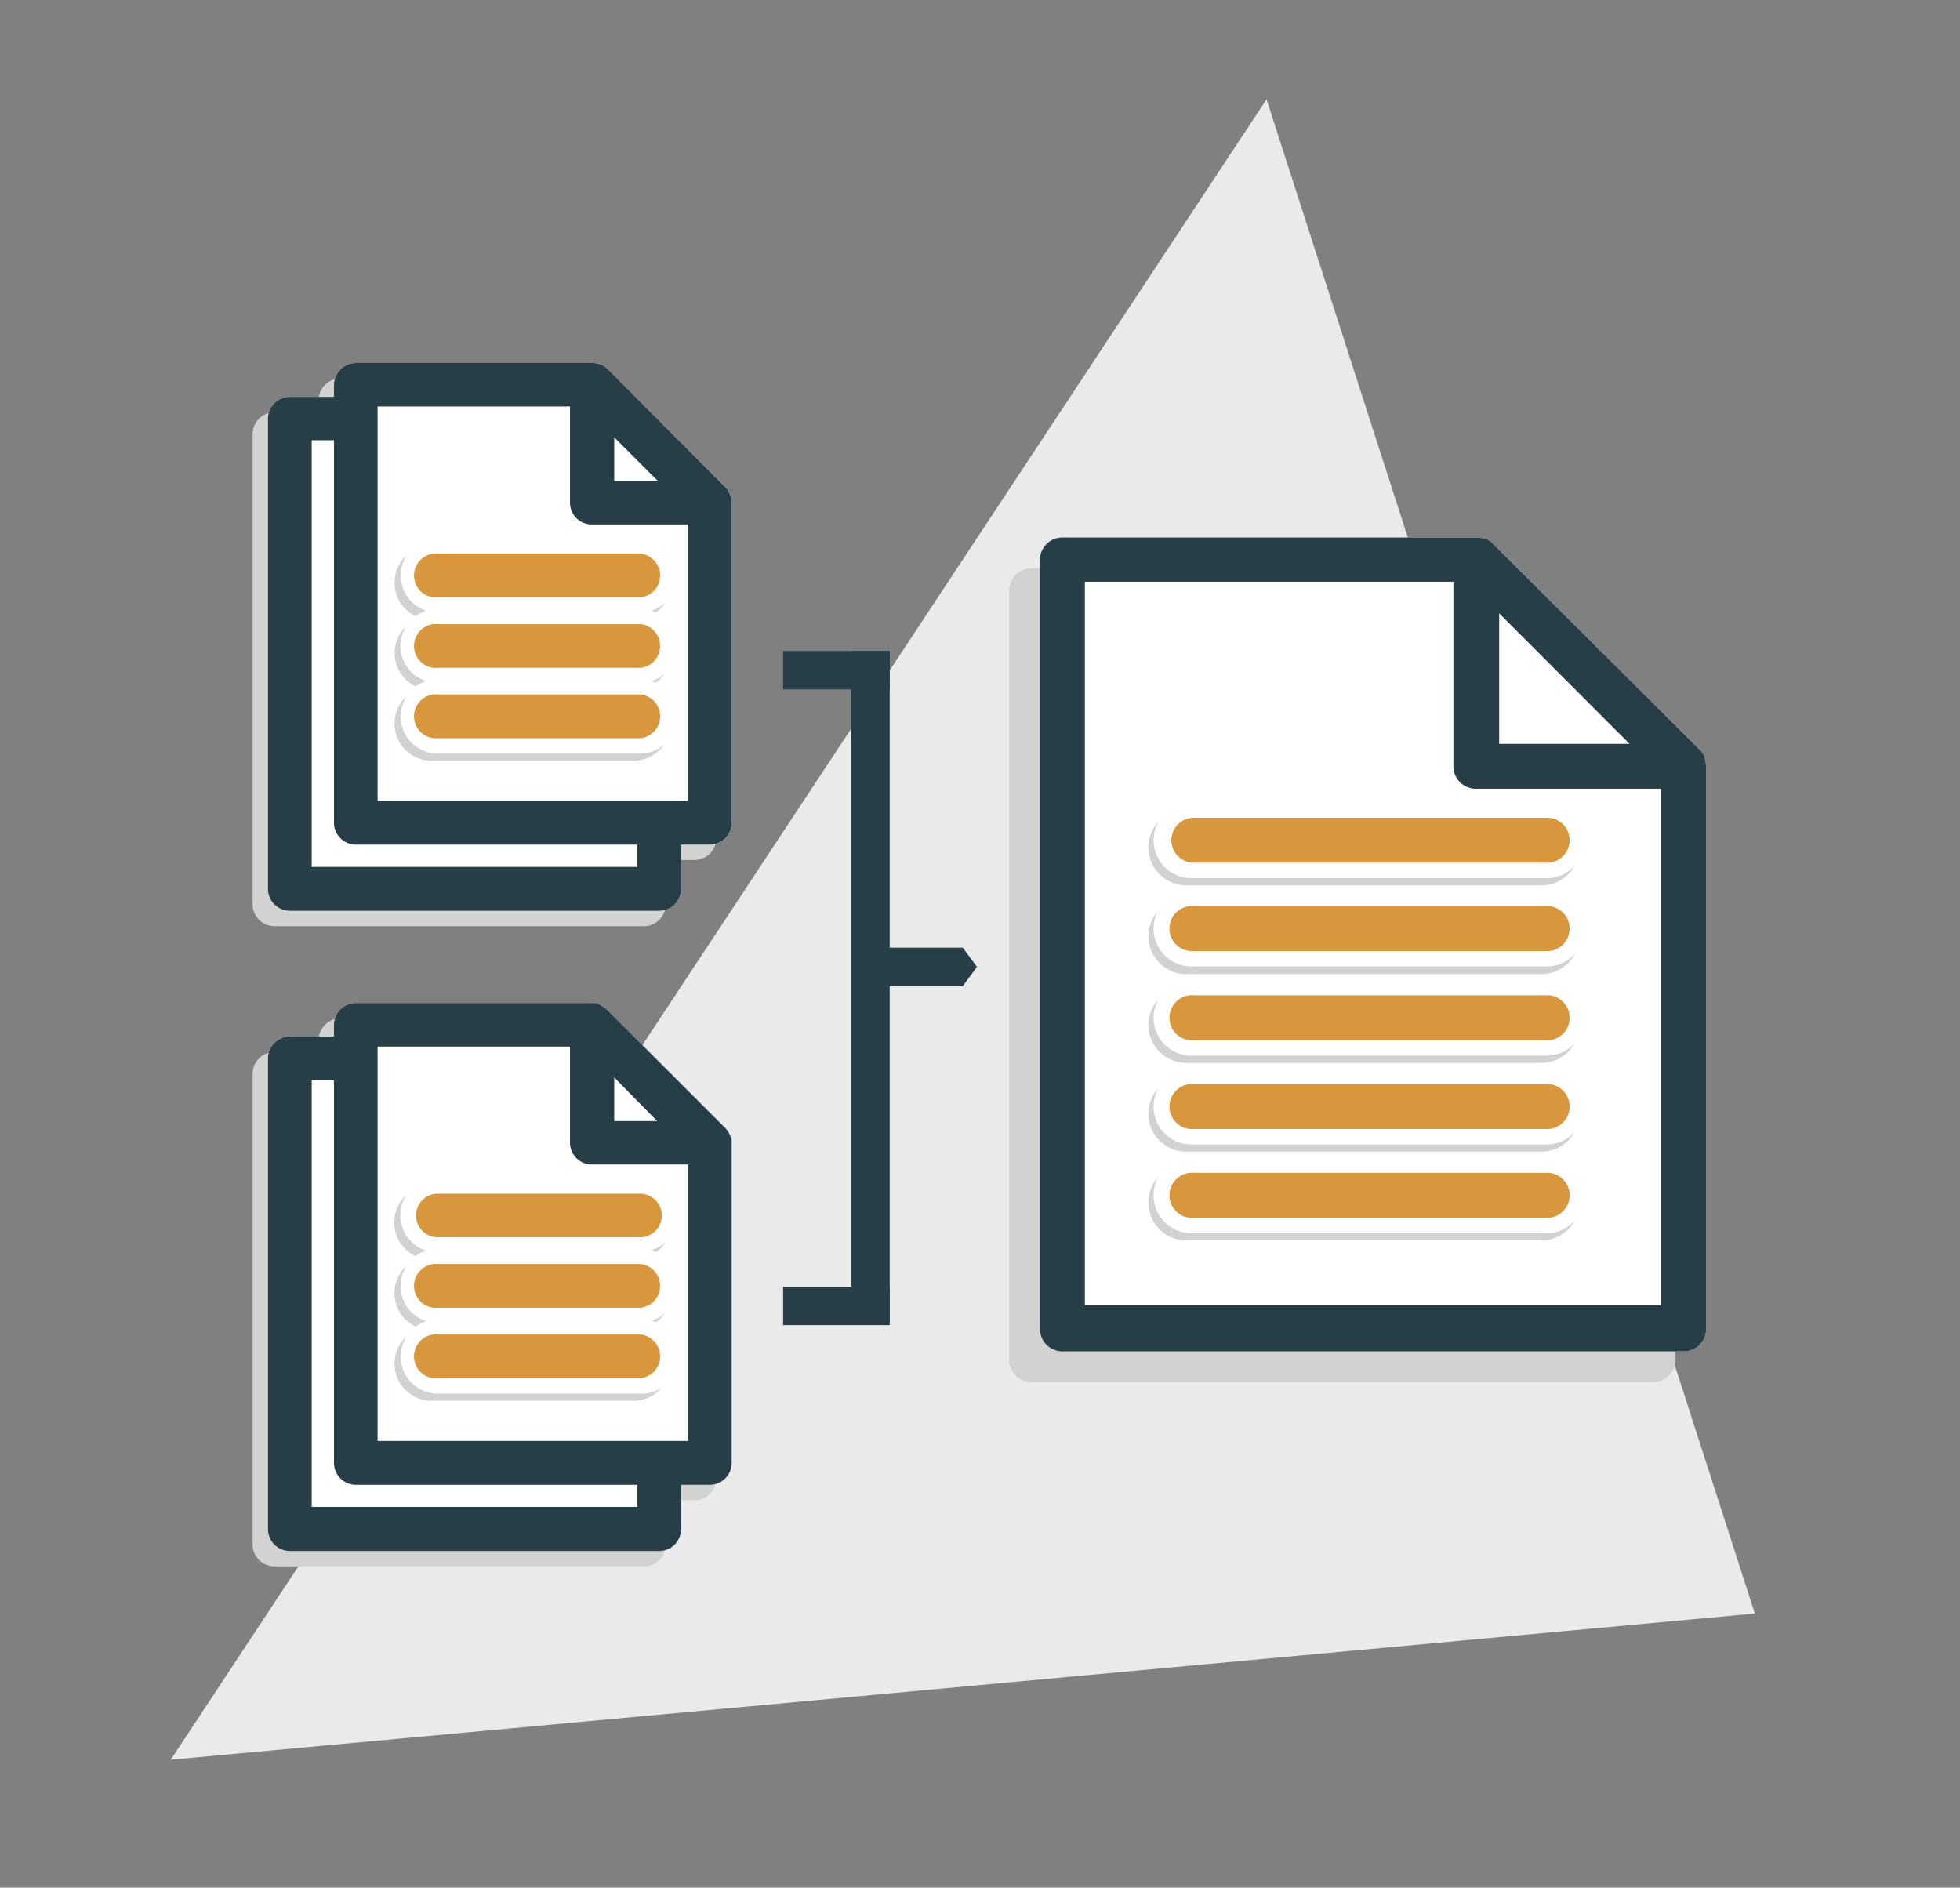
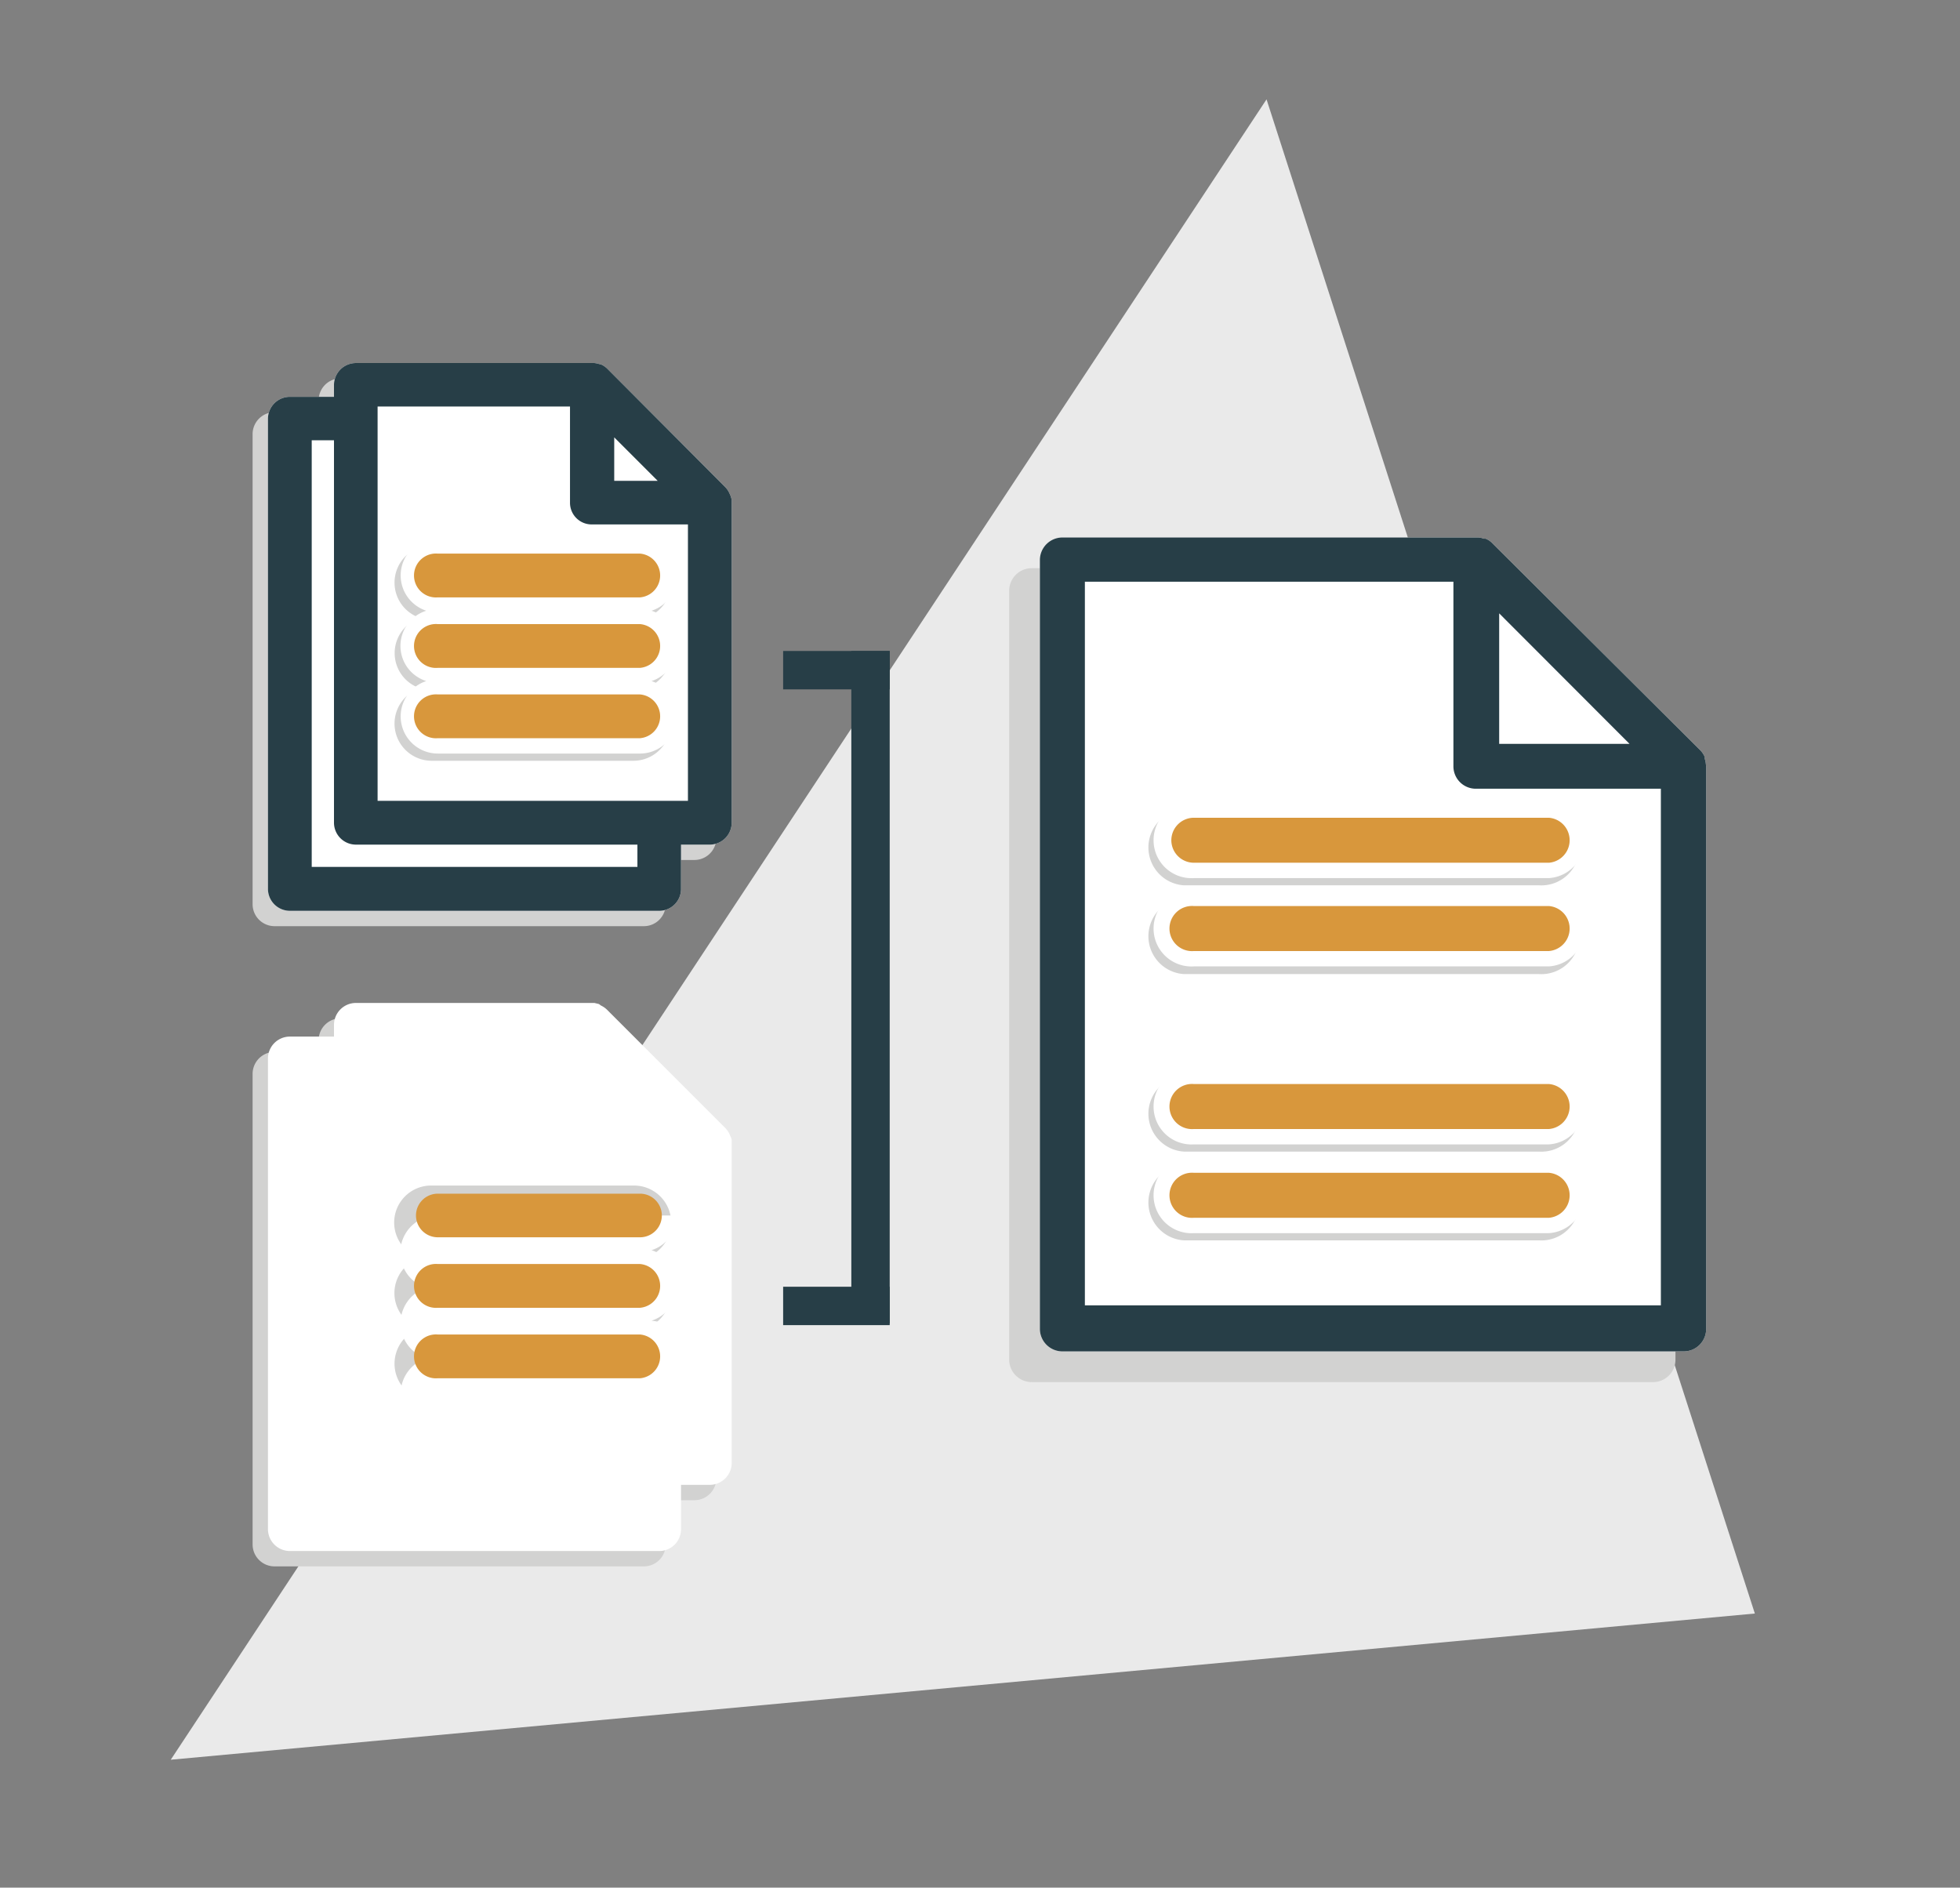
<svg xmlns="http://www.w3.org/2000/svg" id="Layer_1" data-name="Layer 1" viewBox="0 0 127.64 122.92">
  <rect x="0" y="0" width="127.64" height="122.92" fill="#808080" stroke="none" />
  <defs>
    <style>.cls-1{fill:#eaeaea;}.cls-2{fill:#d2d2d1;}.cls-3{fill:#fff;}.cls-4{fill:#d8973c;}.cls-5{fill:#273e47;}</style>
  </defs>
  <polygon class="cls-1" points="114.28 105.07 11.12 114.59 82.48 6.47 114.28 105.07" />
  <path class="cls-2" d="M46.57,33.27l-.06-.13a1.34,1.34,0,0,0-.28-.42L38.54,25a1.41,1.41,0,0,0-.4-.27L38,24.7a1.5,1.5,0,0,0-.29-.06l-15.54,0a1.43,1.43,0,0,0-1.42,1.43v.77H17.88a1.43,1.43,0,0,0-1.43,1.42V58.88a1.43,1.43,0,0,0,1.43,1.43H41.93a1.42,1.42,0,0,0,1.42-1.43V56h1.87a1.43,1.43,0,0,0,1.43-1.42V33.73l0-.19A2.61,2.61,0,0,0,46.57,33.27Z" />
  <path class="cls-3" d="M47.57,32.27l-.06-.13a1.34,1.34,0,0,0-.28-.42L39.54,24a1.41,1.41,0,0,0-.4-.27L39,23.7a1.5,1.5,0,0,0-.29-.06l-15.54,0a1.43,1.43,0,0,0-1.42,1.43v.77H18.88a1.43,1.43,0,0,0-1.43,1.42V57.88a1.43,1.43,0,0,0,1.43,1.43H42.93a1.42,1.42,0,0,0,1.42-1.43V55h1.87a1.43,1.43,0,0,0,1.43-1.42V32.73l0-.19A2.61,2.61,0,0,0,47.57,32.27Z" />
  <path class="cls-2" d="M46.57,75l-.06-.14a1.42,1.42,0,0,0-.28-.41l-7.69-7.69a1.46,1.46,0,0,0-.4-.28L38,66.38l-.29-.07H22.17a1.43,1.43,0,0,0-1.42,1.42v.77H17.88a1.43,1.43,0,0,0-1.43,1.43v30.64A1.43,1.43,0,0,0,17.88,102H41.93a1.42,1.42,0,0,0,1.42-1.42V97.69h1.87a1.43,1.43,0,0,0,1.43-1.43V75.41l0-.2C46.62,75.13,46.59,75,46.57,75Z" />
  <path class="cls-3" d="M47.57,74l-.06-.14a1.42,1.42,0,0,0-.28-.41l-7.69-7.69a1.46,1.46,0,0,0-.4-.28L39,65.38l-.29-.07H23.17a1.43,1.43,0,0,0-1.42,1.42v.77H18.88a1.43,1.43,0,0,0-1.43,1.43V99.56A1.43,1.43,0,0,0,18.88,101H42.93a1.42,1.42,0,0,0,1.42-1.42V96.69h1.87a1.43,1.43,0,0,0,1.43-1.43V74.41l0-.2C47.62,74.13,47.59,74,47.57,74Z" />
  <path class="cls-2" d="M109.09,51.76a1.28,1.28,0,0,0-.07-.34l0-.12a1.4,1.4,0,0,0-.29-.44L95.19,37.38a1.23,1.23,0,0,0-.44-.3l-.12,0a1.17,1.17,0,0,0-.37-.08H67.19a1.47,1.47,0,0,0-1.47,1.46v50.1A1.47,1.47,0,0,0,67.19,90h40.46a1.46,1.46,0,0,0,1.46-1.46V51.9Z" />
  <path class="cls-3" d="M111.09,49.76a1.28,1.28,0,0,0-.07-.34l0-.12a1.4,1.4,0,0,0-.29-.44L97.19,35.38a1.23,1.23,0,0,0-.44-.3l-.12,0a1.17,1.17,0,0,0-.37-.08H69.19a1.47,1.47,0,0,0-1.47,1.46v50.1A1.47,1.47,0,0,0,69.19,88h40.46a1.46,1.46,0,0,0,1.46-1.46V49.9Z" />
  <path class="cls-2" d="M100.22,75.84H77.1a2.47,2.47,0,0,0,0,4.93h23.12a2.47,2.47,0,1,0,0-4.93Z" />
  <path class="cls-2" d="M100.22,70.06H77.1a2.47,2.47,0,0,0,0,4.93h23.12a2.47,2.47,0,1,0,0-4.93Z" />
-   <path class="cls-2" d="M100.22,64.28H77.1a2.47,2.47,0,0,0,0,4.93h23.12a2.47,2.47,0,1,0,0-4.93Z" />
  <path class="cls-2" d="M100.22,58.5H77.1a2.47,2.47,0,0,0,0,4.93h23.12a2.47,2.47,0,1,0,0-4.93Z" />
  <path class="cls-2" d="M77.1,57.65h23.12a2.47,2.47,0,1,0,0-4.93H77.1a2.47,2.47,0,0,0,0,4.93Z" />
  <path class="cls-3" d="M100.87,75.37H77.75a2.47,2.47,0,1,0,0,4.93h23.12a2.47,2.47,0,0,0,0-4.93Z" />
  <path class="cls-3" d="M100.87,69.59H77.75a2.47,2.47,0,1,0,0,4.93h23.12a2.47,2.47,0,0,0,0-4.93Z" />
  <path class="cls-3" d="M100.87,63.81H77.75a2.47,2.47,0,1,0,0,4.93h23.12a2.47,2.47,0,0,0,0-4.93Z" />
  <path class="cls-3" d="M100.87,58H77.75a2.47,2.47,0,1,0,0,4.93h23.12a2.47,2.47,0,0,0,0-4.93Z" />
  <path class="cls-3" d="M77.75,57.18h23.12a2.47,2.47,0,0,0,0-4.93H77.75a2.47,2.47,0,1,0,0,4.93Z" />
  <path class="cls-4" d="M100.87,76.37H77.75a1.47,1.47,0,1,0,0,2.93h23.12a1.47,1.47,0,0,0,0-2.93Z" />
  <path class="cls-4" d="M100.87,70.59H77.75a1.47,1.47,0,1,0,0,2.93h23.12a1.47,1.47,0,0,0,0-2.93Z" />
-   <path class="cls-4" d="M100.87,64.81H77.75a1.47,1.47,0,1,0,0,2.93h23.12a1.47,1.47,0,0,0,0-2.93Z" />
  <path class="cls-4" d="M100.87,59H77.75a1.47,1.47,0,1,0,0,2.93h23.12a1.47,1.47,0,0,0,0-2.93Z" />
  <path class="cls-4" d="M76.28,54.72a1.47,1.47,0,0,0,1.47,1.46h23.12a1.47,1.47,0,0,0,0-2.93H77.75A1.47,1.47,0,0,0,76.28,54.72Z" />
  <path class="cls-5" d="M111.09,49.76a1.28,1.28,0,0,0-.07-.34l0-.12a1.4,1.4,0,0,0-.29-.44L97.19,35.38a1.23,1.23,0,0,0-.44-.3l-.12,0a1.17,1.17,0,0,0-.37-.08H69.19a1.47,1.47,0,0,0-1.47,1.46v50.1A1.47,1.47,0,0,0,69.19,88h40.46a1.46,1.46,0,0,0,1.46-1.46V49.9ZM97.63,48.44v-8.5l8.49,8.5Zm-1.47,2.92h12V85H70.65V37.88h24v12A1.46,1.46,0,0,0,96.16,51.36Z" />
  <path class="cls-5" d="M47.57,32.27l-.06-.13a1.34,1.34,0,0,0-.28-.42L39.54,24a1.41,1.41,0,0,0-.4-.27L39,23.7a1.5,1.5,0,0,0-.29-.06l-15.54,0a1.43,1.43,0,0,0-1.42,1.43v.77H18.88a1.43,1.43,0,0,0-1.43,1.42V57.88a1.43,1.43,0,0,0,1.43,1.43H42.93a1.42,1.42,0,0,0,1.42-1.43V55h1.87a1.43,1.43,0,0,0,1.43-1.42V32.73l0-.19A2.61,2.61,0,0,0,47.57,32.27ZM23.17,55H41.51v1.45H20.3V28.67h1.45V53.59A1.43,1.43,0,0,0,23.17,55ZM40,31.31V28.48l2.83,2.83ZM24.59,26.47H37.12v6.26a1.41,1.41,0,0,0,1.42,1.42H44.8v18H24.59Z" />
  <path class="cls-2" d="M43.71,37.94a2.43,2.43,0,0,0-2.43-2.42H28.11a2.42,2.42,0,0,0-.75,4.72,2.41,2.41,0,0,0,0,4.58,2.42,2.42,0,0,0,.75,4.72H41.28A2.42,2.42,0,0,0,42,44.82a2.4,2.4,0,0,0,0-4.58A2.43,2.43,0,0,0,43.71,37.94Z" />
  <path class="cls-2" d="M43.71,79.62a2.42,2.42,0,0,0-2.43-2.42H28.11a2.41,2.41,0,0,0-.75,4.71,2.41,2.41,0,0,0,0,4.59,2.42,2.42,0,0,0,.75,4.72H41.28A2.42,2.42,0,0,0,42,86.5a2.41,2.41,0,0,0,0-4.59A2.42,2.42,0,0,0,43.71,79.62Z" />
  <path class="cls-3" d="M44.1,37.48a2.42,2.42,0,0,0-2.42-2.43H28.51a2.42,2.42,0,0,0-.75,4.72,2.4,2.4,0,0,0,0,4.58,2.42,2.42,0,0,0,.75,4.72H41.68a2.42,2.42,0,0,0,.75-4.72,2.41,2.41,0,0,0,0-4.58A2.41,2.41,0,0,0,44.1,37.48Z" />
-   <path class="cls-3" d="M44.1,79.15a2.42,2.42,0,0,0-2.42-2.42H28.51a2.41,2.41,0,0,0-.75,4.71,2.41,2.41,0,0,0,0,4.59,2.42,2.42,0,0,0,.75,4.72H41.68A2.42,2.42,0,0,0,42.43,86a2.41,2.41,0,0,0,0-4.59A2.4,2.4,0,0,0,44.1,79.15Z" />
+   <path class="cls-3" d="M44.1,79.15H28.51a2.41,2.41,0,0,0-.75,4.71,2.41,2.41,0,0,0,0,4.59,2.42,2.42,0,0,0,.75,4.72H41.68A2.42,2.42,0,0,0,42.43,86a2.41,2.41,0,0,0,0-4.59A2.4,2.4,0,0,0,44.1,79.15Z" />
  <path class="cls-4" d="M41.68,45.22H28.51a1.43,1.43,0,1,0,0,2.85H41.68a1.43,1.43,0,0,0,0-2.85Z" />
  <path class="cls-4" d="M41.68,40.64H28.51a1.43,1.43,0,1,0,0,2.85H41.68a1.43,1.43,0,0,0,0-2.85Z" />
  <path class="cls-4" d="M41.68,36.05H28.51a1.43,1.43,0,1,0,0,2.85H41.68a1.43,1.43,0,0,0,0-2.85Z" />
  <path class="cls-4" d="M41.68,86.9H28.51a1.43,1.43,0,1,0,0,2.85H41.68a1.43,1.43,0,0,0,0-2.85Z" />
  <path class="cls-4" d="M41.68,82.31H28.51a1.43,1.43,0,1,0,0,2.85H41.68a1.43,1.43,0,0,0,0-2.85Z" />
  <path class="cls-4" d="M41.68,77.73H28.51a1.42,1.42,0,1,0,0,2.84H41.68a1.42,1.42,0,1,0,0-2.84Z" />
-   <path class="cls-5" d="M47.57,74l-.06-.14a1.36,1.36,0,0,0-.28-.41l-7.69-7.69a1.46,1.46,0,0,0-.4-.28L39,65.38a1.16,1.16,0,0,0-.31-.07H23.17a1.43,1.43,0,0,0-1.42,1.42v.77H18.88a1.43,1.43,0,0,0-1.43,1.43V99.56A1.43,1.43,0,0,0,18.88,101H42.93a1.42,1.42,0,0,0,1.42-1.42V96.69h1.87a1.43,1.43,0,0,0,1.43-1.43V74.41l0-.2A2,2,0,0,0,47.57,74ZM23.17,96.69H41.51v1.44H20.3V70.34h1.45V95.26A1.43,1.43,0,0,0,23.17,96.69ZM40,73V70.16L42.79,73ZM24.59,68.15H37.12v6.26a1.42,1.42,0,0,0,1.42,1.42H44.8v18H24.59Z" />
  <rect class="cls-5" x="55.44" y="42.39" width="2.5" height="43.79" />
  <rect class="cls-5" x="51" y="42.39" width="6.94" height="2.5" />
  <rect class="cls-5" x="51" y="83.79" width="6.94" height="2.5" />
-   <polygon class="cls-5" points="56.69 64.21 62.7 64.21 63.62 62.96 62.7 61.71 56.69 61.71 56.69 64.21" />
</svg>